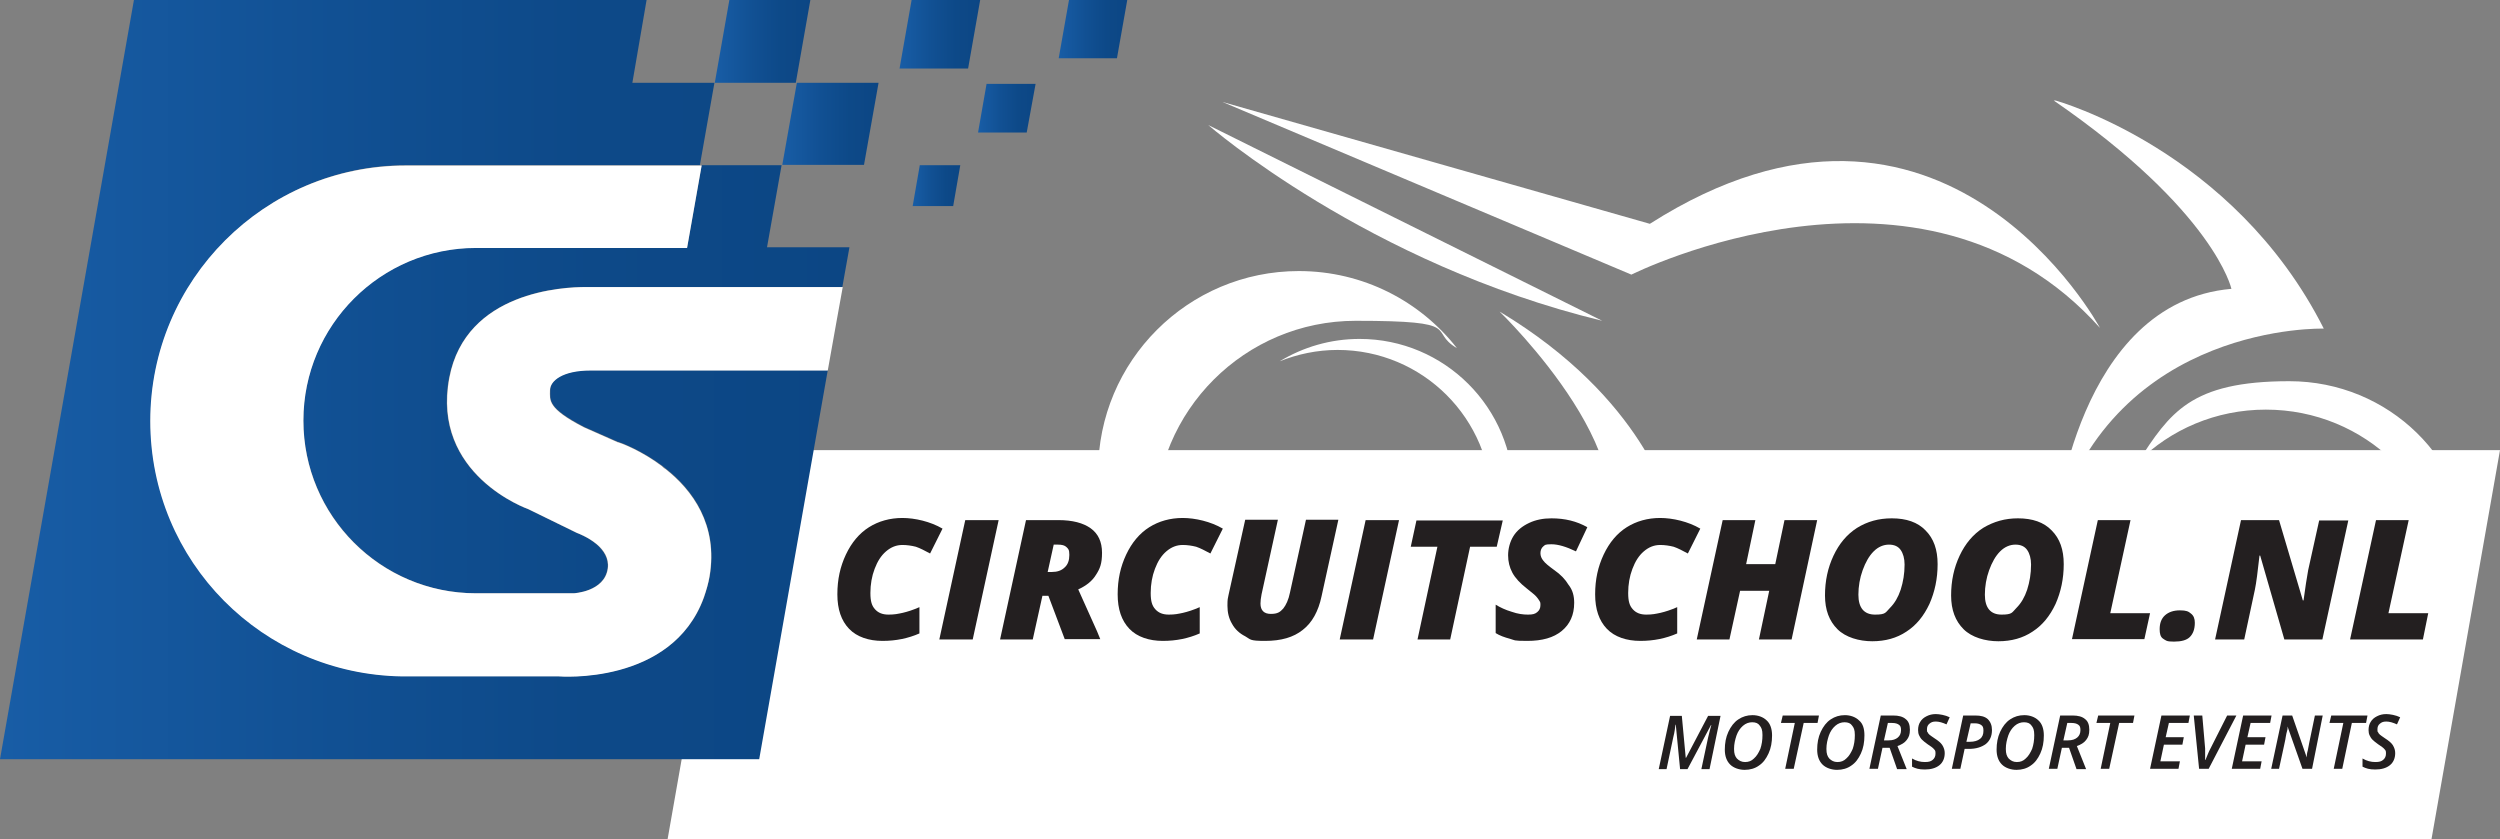
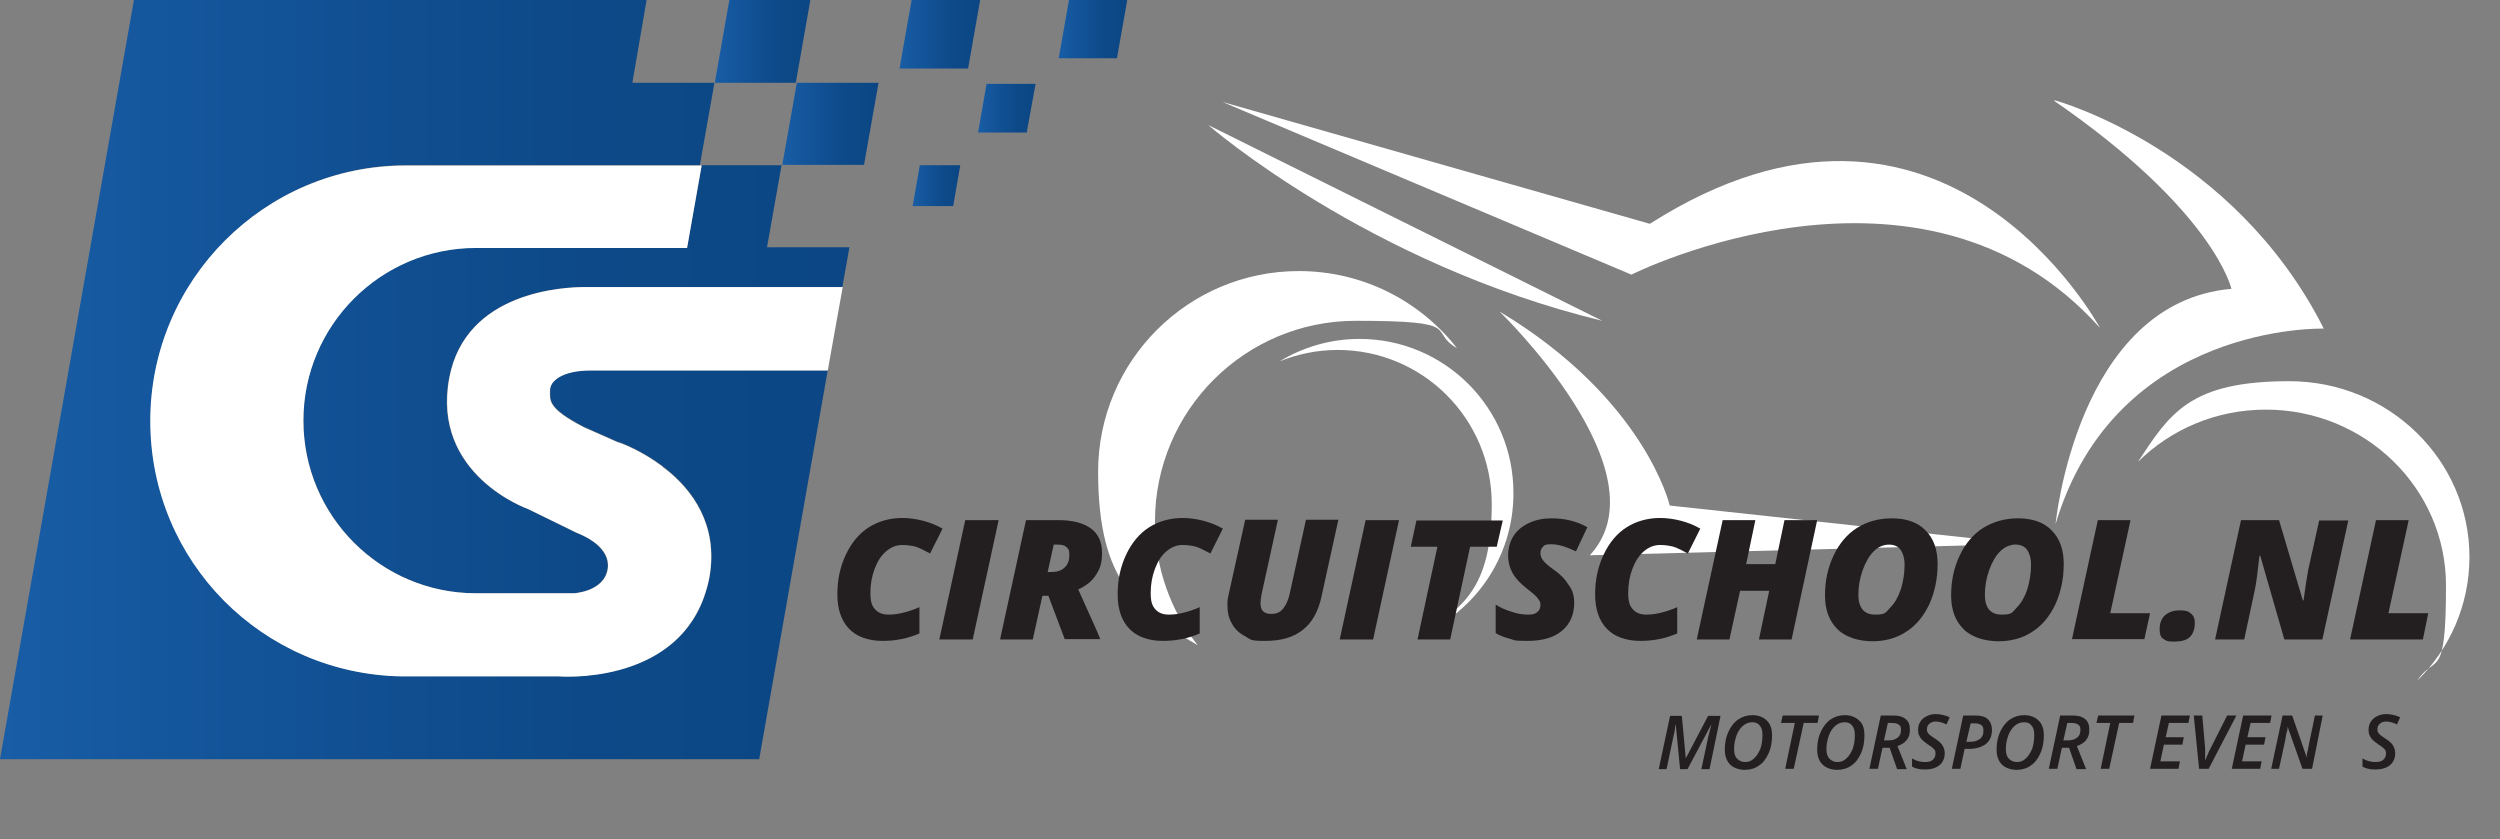
<svg xmlns="http://www.w3.org/2000/svg" id="Laag_1" version="1.1" viewBox="0 0 703.7 236.3">
  <rect x="0" y="0" width="703.7" height="236.3" fill="#808080" stroke="none" />
  <defs>
    <style>
      .st0 {
        fill: url(#linear-gradient2);
      }

      .st1 {
        fill: url(#linear-gradient1);
      }

      .st2 {
        fill: url(#linear-gradient3);
      }

      .st3 {
        fill: url(#linear-gradient6);
      }

      .st4 {
        fill: url(#linear-gradient7);
      }

      .st5 {
        fill: url(#linear-gradient5);
      }

      .st6 {
        fill: url(#linear-gradient4);
      }

      .st7 {
        fill: #231f20;
      }

      .st8 {
        fill: url(#linear-gradient);
      }

      .st9 {
        fill: #fff;
      }
    </style>
    <linearGradient id="linear-gradient" x1="253.2" y1="55.1" x2="275.9" y2="55.1" gradientTransform="translate(0 -45.5)" gradientUnits="userSpaceOnUse">
      <stop offset="0" stop-color="#1960aa" />
      <stop offset="0" stop-color="#185da6" />
      <stop offset=".4" stop-color="#115093" />
      <stop offset=".7" stop-color="#0d4988" />
      <stop offset="1" stop-color="#0c4684" />
    </linearGradient>
    <linearGradient id="linear-gradient1" x1="256.9" y1="97.7" x2="270.3" y2="97.7" gradientTransform="translate(0 -45.5)" gradientUnits="userSpaceOnUse">
      <stop offset="0" stop-color="#1960aa" />
      <stop offset="0" stop-color="#185da6" />
      <stop offset=".4" stop-color="#115093" />
      <stop offset=".7" stop-color="#0d4988" />
      <stop offset="1" stop-color="#0c4684" />
    </linearGradient>
    <linearGradient id="linear-gradient2" x1="275.3" y1="75.9" x2="291.5" y2="75.9" gradientTransform="translate(0 -45.5)" gradientUnits="userSpaceOnUse">
      <stop offset="0" stop-color="#1960aa" />
      <stop offset="0" stop-color="#185da6" />
      <stop offset=".4" stop-color="#115093" />
      <stop offset=".7" stop-color="#0d4988" />
      <stop offset="1" stop-color="#0c4684" />
    </linearGradient>
    <linearGradient id="linear-gradient3" x1="298" y1="53.7" x2="317.3" y2="53.7" gradientTransform="translate(0 -45.5)" gradientUnits="userSpaceOnUse">
      <stop offset="0" stop-color="#1960aa" />
      <stop offset="0" stop-color="#185da6" />
      <stop offset=".4" stop-color="#115093" />
      <stop offset=".7" stop-color="#0d4988" />
      <stop offset="1" stop-color="#0c4684" />
    </linearGradient>
    <linearGradient id="linear-gradient4" x1="201.2" y1="57.1" x2="228.1" y2="57.1" gradientTransform="translate(0 -45.5)" gradientUnits="userSpaceOnUse">
      <stop offset="0" stop-color="#1960aa" />
      <stop offset="0" stop-color="#185da6" />
      <stop offset=".4" stop-color="#115093" />
      <stop offset=".7" stop-color="#0d4988" />
      <stop offset="1" stop-color="#0c4684" />
    </linearGradient>
    <linearGradient id="linear-gradient5" x1="220.2" y1="80.3" x2="247.3" y2="80.3" gradientTransform="translate(0 -45.5)" gradientUnits="userSpaceOnUse">
      <stop offset="0" stop-color="#1960aa" />
      <stop offset="0" stop-color="#185da6" />
      <stop offset=".4" stop-color="#115093" />
      <stop offset=".7" stop-color="#0d4988" />
      <stop offset="1" stop-color="#0c4684" />
    </linearGradient>
    <linearGradient id="linear-gradient6" x1="0" y1="152.2" x2="239.1" y2="152.2" gradientTransform="translate(0 -45.5)" gradientUnits="userSpaceOnUse">
      <stop offset="0" stop-color="#1960aa" />
      <stop offset="0" stop-color="#185da6" />
      <stop offset=".4" stop-color="#115093" />
      <stop offset=".7" stop-color="#0d4988" />
      <stop offset="1" stop-color="#0c4684" />
    </linearGradient>
    <linearGradient id="linear-gradient7" x1="0" y1="152.3" x2="236.6" y2="152.3" gradientTransform="translate(0 -45.5)" gradientUnits="userSpaceOnUse">
      <stop offset="0" stop-color="#1960aa" />
      <stop offset="0" stop-color="#185da6" />
      <stop offset=".4" stop-color="#115093" />
      <stop offset=".7" stop-color="#0d4988" />
      <stop offset="1" stop-color="#0c4684" />
    </linearGradient>
  </defs>
  <path class="st9" d="M325.1,146.8c0-31.2,25.3-56.5,56.5-56.5s20.1,2.8,28.5,7.7c-10.3-13.2-26.4-21.7-44.5-21.7-31.2,0-56.5,25.3-56.5,56.5s11.2,39,28,48.8c-7.5-9.6-12-21.7-12-34.8Z" />
  <path class="st9" d="M382.7,95.4c-8.2,0-15.9,2.3-22.5,6.3,5-2,10.5-3.2,16.3-3.2,24,0,43.4,19.4,43.4,43.4s-8.4,29.6-21,37.2c15.9-6.4,27.1-22,27.1-40.2.1-24.1-19.4-43.5-43.3-43.5Z" />
  <path class="st9" d="M637.8,115.3c28,0,50.7,22.2,50.7,49.5s-3,19.1-8.1,26.8c9.1-8.9,14.7-21.3,14.7-34.8,0-27.3-22.7-49.5-50.7-49.5s-33.6,9-42.6,22.7c9.2-9.1,21.9-14.7,36-14.7Z" />
  <path class="st9" d="M578.6,28.3s50,13.7,75.5,64.2c0,0-58.5-1.8-75.5,55,0,0,6-62.4,49.5-66.2,0,0-4.7-21.8-50-53" />
  <path class="st9" d="M591.1,92.3s-44-82-126.7-29.3l-120.3-34.3,115.1,48.6s81.8-41,131.9,15Z" />
  <path class="st9" d="M340.1,35.2s44.9,39.1,110.9,55.1l-110.9-55.1Z" />
  <path class="st9" d="M422.1,87.7s47,45.3,25.4,68.6l122.3-3.2-99.8-10.8s-6.9-30-47.9-54.6Z" />
-   <polygon class="st9" points="684.4 236.3 187.9 236.3 207.2 126.7 703.7 126.7 684.4 236.3" />
  <g>
    <path class="st7" d="M254,153.4c-1.7,0-3.2.6-4.6,1.8-1.4,1.2-2.4,2.8-3.2,4.9-.8,2.1-1.2,4.4-1.2,6.8s.4,3.6,1.3,4.6c.9,1,2.1,1.5,3.8,1.5s2.6-.2,4-.5c1.3-.3,2.9-.8,4.7-1.6v7.4c-3.2,1.4-6.6,2.1-10.4,2.1s-7.2-1.1-9.4-3.4c-2.2-2.3-3.3-5.5-3.3-9.7s.8-7.8,2.4-11.2,3.8-6,6.5-7.7,5.9-2.6,9.4-2.6,7.9,1,11.3,3l-3.5,7c-1.5-.8-2.8-1.5-4-1.9-1.2-.3-2.5-.5-3.8-.5Z" />
    <path class="st7" d="M264.4,180l7.3-33.6h9.4l-7.3,33.6h-9.4Z" />
    <path class="st7" d="M293.4,167.8l-2.7,12.2h-9.2l7.3-33.6h9.1c4,0,7,.8,9.1,2.3s3.2,3.8,3.2,6.9-.6,4.5-1.7,6.2c-1.1,1.8-2.8,3.1-5,4.1l5.3,11.8.9,2.2h-10l-4.6-12.2h-1.7q0,.1,0,.1ZM294.9,161h1.2c1.5,0,2.7-.4,3.6-1.3.9-.8,1.3-2,1.3-3.5s-.3-1.7-.8-2.2-1.3-.7-2.4-.7h-1.2l-1.7,7.7Z" />
    <path class="st7" d="M332.9,153.4c-1.7,0-3.2.6-4.6,1.8s-2.4,2.8-3.2,4.9-1.2,4.4-1.2,6.8.4,3.6,1.3,4.6,2.1,1.5,3.8,1.5,2.6-.2,4-.5c1.3-.3,2.9-.8,4.7-1.6v7.4c-3.2,1.4-6.6,2.1-10.4,2.1s-7.2-1.1-9.4-3.4c-2.2-2.3-3.3-5.5-3.3-9.7s.8-7.8,2.4-11.2,3.8-6,6.5-7.7,5.9-2.6,9.4-2.6,7.9,1,11.3,3l-3.5,7c-1.5-.8-2.8-1.5-4-1.9-1.2-.3-2.5-.5-3.8-.5Z" />
    <path class="st7" d="M376.7,146.4l-4.7,21.4c-.9,4.3-2.7,7.5-5.3,9.5-2.6,2.1-6.1,3.1-10.6,3.1s-4-.4-5.6-1.3c-1.6-.8-2.9-2-3.7-3.5-.9-1.5-1.3-3.2-1.3-5.1s.1-2,.3-3l4.7-21.2h9.2l-4.6,21c-.2,1-.3,1.9-.3,2.6,0,1.9,1,2.9,2.9,2.9s2.6-.5,3.5-1.5c.8-1,1.5-2.5,1.9-4.5l4.5-20.5h9.1Z" />
    <path class="st7" d="M377.1,180l7.3-33.6h9.4l-7.3,33.6h-9.4Z" />
    <path class="st7" d="M408.2,180h-9.2l5.6-26.1h-7.5l1.6-7.4h24.3l-1.7,7.4h-7.5l-5.6,26.1Z" />
    <path class="st7" d="M443.1,169.7c0,3.4-1.2,6-3.5,7.9s-5.5,2.8-9.7,2.8-3.4-.2-4.9-.6c-1.5-.4-2.9-.9-4-1.6v-8c1.3.8,2.8,1.5,4.5,2,1.7.6,3.2.8,4.6.8s2-.2,2.6-.7.9-1.1.9-2-.1-.8-.3-1.2c-.2-.4-.5-.7-.8-1.1-.3-.4-1.3-1.2-2.8-2.4-1.8-1.4-3.2-2.9-4-4.4s-1.2-3.1-1.2-4.9.5-3.8,1.5-5.4c1-1.6,2.5-2.8,4.4-3.7s4-1.3,6.3-1.3c3.8,0,7.1.8,10.1,2.5l-3.2,6.8c-2.7-1.3-5-2-6.9-2s-1.8.2-2.3.6c-.5.4-.8,1.1-.8,1.9s.3,1.5.8,2.1c.5.7,1.5,1.5,3,2.6,1.9,1.3,3.2,2.7,4.1,4.2,1.2,1.5,1.6,3.2,1.6,5.1Z" />
    <path class="st7" d="M467.3,153.4c-1.7,0-3.2.6-4.6,1.8s-2.4,2.8-3.2,4.9c-.8,2.1-1.2,4.4-1.2,6.8s.4,3.6,1.3,4.6,2.1,1.5,3.8,1.5,2.6-.2,4-.5c1.3-.3,2.9-.8,4.7-1.6v7.4c-3.2,1.4-6.6,2.1-10.4,2.1s-7.2-1.1-9.4-3.4c-2.2-2.3-3.3-5.5-3.3-9.7s.8-7.8,2.4-11.2,3.8-6,6.5-7.7,5.9-2.6,9.4-2.6,7.9,1,11.3,3l-3.5,7c-1.5-.8-2.8-1.5-4-1.9-1.2-.3-2.5-.5-3.8-.5Z" />
    <path class="st7" d="M504.3,180h-9.2l2.9-13.7h-8.2l-3,13.7h-9.2l7.3-33.6h9.2l-2.6,12.4h8.2l2.6-12.4h9.2l-7.2,33.6Z" />
    <path class="st7" d="M532.5,145.9c4.1,0,7.3,1.1,9.5,3.4,2.3,2.3,3.4,5.4,3.4,9.5s-.8,7.8-2.3,11.2c-1.6,3.4-3.7,6-6.5,7.8-2.7,1.8-5.9,2.7-9.6,2.7s-7.5-1.1-9.8-3.4c-2.3-2.3-3.5-5.4-3.5-9.5s.8-7.8,2.4-11.2c1.6-3.4,3.8-6,6.6-7.8,2.9-1.8,6.1-2.7,9.8-2.7ZM536.1,158.9c0-1.7-.4-3.1-1.1-4.1s-1.8-1.5-3.3-1.5-3,.6-4.3,1.9c-1.3,1.3-2.3,3.1-3.1,5.3s-1.2,4.6-1.2,6.9c0,3.7,1.6,5.6,4.7,5.6s2.9-.6,4.2-1.9c1.3-1.3,2.3-3,3-5.1.7-2.2,1.1-4.5,1.1-7.1Z" />
    <path class="st7" d="M568,145.9c4.1,0,7.3,1.1,9.5,3.4,2.3,2.3,3.4,5.4,3.4,9.5s-.8,7.8-2.3,11.2c-1.6,3.4-3.7,6-6.5,7.8-2.7,1.8-5.9,2.7-9.6,2.7s-7.5-1.1-9.8-3.4c-2.3-2.3-3.5-5.4-3.5-9.5s.8-7.8,2.4-11.2c1.6-3.4,3.8-6,6.6-7.8,3-1.8,6.2-2.7,9.8-2.7ZM571.7,158.9c0-1.7-.4-3.1-1.1-4.1s-1.8-1.5-3.3-1.5-3,.6-4.3,1.9c-1.3,1.3-2.3,3.1-3.1,5.3s-1.2,4.6-1.2,6.9c0,3.7,1.6,5.6,4.7,5.6s2.9-.6,4.2-1.9c1.3-1.3,2.3-3,3-5.1.7-2.2,1.1-4.5,1.1-7.1Z" />
    <path class="st7" d="M583.2,180l7.3-33.6h9.2l-5.7,26.2h11.2l-1.6,7.3h-20.4Z" />
    <path class="st7" d="M607.9,177.1c0-1.7.5-3,1.5-3.9s2.4-1.4,4.2-1.4,2.4.3,3.1.9c.8.6,1.1,1.5,1.1,2.6,0,1.8-.5,3.1-1.4,4s-2.4,1.3-4.5,1.3-2.2-.3-3-.8-1-1.5-1-2.7Z" />
    <path class="st7" d="M653.7,180h-10.7l-6.8-23.6h-.2c-.5,4.5-.9,7.7-1.3,9.6l-3,14h-8.2l7.3-33.6h10.7l6.7,22.6h.2c.5-3.6.9-6.4,1.3-8.5l3.1-14h8.2l-7.3,33.5Z" />
    <path class="st7" d="M661.5,180l7.3-33.6h9.2l-5.7,26.2h11.2l-1.5,7.4h-20.5Z" />
  </g>
  <g>
    <path class="st7" d="M472.9,216.4l-1.2-12.4h-.1c-.1.8-.2,2-.6,3.5l-1.9,9h-2.2l3.2-15h3.3l1.1,11.8h.1l6.2-11.8h3.5l-3.1,15h-2.3l1.9-8.9c.3-1.3.6-2.4.9-3.5h-.1l-6.6,12.4h-2.1q0-.1,0-.1Z" />
    <path class="st7" d="M498.8,207c0,1.9-.3,3.6-1,5.1s-1.5,2.6-2.7,3.4c-1.1.8-2.5,1.2-4,1.2s-3.1-.5-4.1-1.5-1.5-2.4-1.5-4.2.3-3.5,1-5,1.6-2.7,2.8-3.5c1.2-.8,2.5-1.2,4-1.2s3,.5,4,1.5c1,.9,1.5,2.4,1.5,4.2ZM493.2,203.3c-.9,0-1.8.3-2.6,1s-1.4,1.6-1.8,2.7c-.4,1.2-.7,2.4-.7,3.8s.3,2.1.8,2.7c.6.6,1.3,1,2.3,1s1.8-.3,2.5-1c.8-.7,1.3-1.6,1.8-2.7.4-1.2.6-2.4.6-3.9s-.3-2.1-.8-2.7c-.4-.6-1.1-.9-2.1-.9Z" />
    <path class="st7" d="M504.9,216.4h-2.4l2.7-12.9h-3.9l.5-2.1h10.2l-.4,2.1h-3.9l-2.8,12.9Z" />
    <path class="st7" d="M524.8,207c0,1.9-.3,3.6-1,5.1s-1.5,2.6-2.7,3.4c-1.1.8-2.5,1.2-4,1.2s-3.1-.5-4.1-1.5-1.5-2.4-1.5-4.2.3-3.5,1-5,1.6-2.7,2.8-3.5,2.5-1.2,4-1.2,3,.5,4,1.5c1.1.9,1.5,2.4,1.5,4.2ZM519.2,203.3c-.9,0-1.8.3-2.6,1s-1.4,1.6-1.8,2.7c-.4,1.2-.7,2.4-.7,3.8s.3,2.1.8,2.7c.6.6,1.3,1,2.3,1s1.8-.3,2.5-1c.8-.7,1.3-1.6,1.8-2.7.4-1.2.6-2.4.6-3.9s-.3-2.1-.8-2.7c-.4-.6-1.1-.9-2.1-.9Z" />
    <path class="st7" d="M529.9,210.4l-1.3,6h-2.4l3.2-15h3.5c1.5,0,2.7.3,3.5,1,.8.6,1.2,1.6,1.2,3s-.3,2.1-.9,2.9c-.6.8-1.5,1.3-2.6,1.7l2.6,6.5h-2.7l-2.1-6h-2ZM530.3,208.4h1.3c1.2,0,2-.3,2.6-.8s.9-1.2.9-2.1-.2-1.2-.6-1.5c-.4-.3-1-.5-1.9-.5h-1.2l-1.1,4.9Z" />
    <path class="st7" d="M547.4,212c0,1.4-.5,2.6-1.5,3.4-1,.8-2.4,1.2-4.1,1.2s-2.6-.3-3.6-.8v-2.3c1.2.7,2.4,1,3.6,1s1.7-.2,2.2-.6c.5-.4.8-1,.8-1.7s0-.9-.4-1.3c-.3-.4-.9-.8-1.8-1.4-.7-.5-1.2-.9-1.6-1.3s-.6-.8-.8-1.2-.3-.9-.3-1.5c0-.9.2-1.7.6-2.3.4-.7,1-1.2,1.8-1.6.8-.4,1.6-.6,2.6-.6s2.7.3,3.9.9l-.9,2c-1.1-.5-2.1-.8-3-.8s-1.3.2-1.8.6c-.5.4-.7.9-.7,1.6s0,.6.2.8c0,.2.3.5.5.7s.7.5,1.4,1c1.1.7,1.8,1.3,2.2,1.9.5.8.7,1.5.7,2.3Z" />
    <path class="st7" d="M560.7,205.5c0,1.7-.6,3-1.7,3.9-1.2.9-2.8,1.4-4.8,1.4h-1.2l-1.2,5.6h-2.4l3.2-15h3.4c1.6,0,2.7.3,3.5,1,.8.8,1.2,1.8,1.2,3.1ZM553.5,208.8h1c1.2,0,2.2-.3,2.8-.8.7-.5,1-1.3,1-2.3s-.2-1.3-.6-1.6c-.4-.3-1-.5-1.8-.5h-1.2l-1.2,5.2Z" />
    <path class="st7" d="M575.3,207c0,1.9-.3,3.6-1,5.1s-1.5,2.6-2.7,3.4c-1.1.8-2.5,1.2-4,1.2s-3.1-.5-4.1-1.5-1.5-2.4-1.5-4.2.3-3.5,1-5,1.6-2.7,2.8-3.5,2.5-1.2,4-1.2,3,.5,4,1.5c1,.9,1.5,2.4,1.5,4.2ZM569.7,203.3c-.9,0-1.8.3-2.6,1s-1.4,1.6-1.8,2.7c-.4,1.2-.7,2.4-.7,3.8s.3,2.1.8,2.7c.6.6,1.3,1,2.3,1s1.8-.3,2.5-1c.8-.7,1.3-1.6,1.8-2.7.4-1.2.6-2.4.6-3.9s-.3-2.1-.8-2.7c-.4-.6-1.1-.9-2.1-.9Z" />
    <path class="st7" d="M580.4,210.4l-1.3,6h-2.4l3.2-15h3.5c1.5,0,2.7.3,3.5,1,.8.6,1.2,1.6,1.2,3s-.3,2.1-.9,2.9c-.6.8-1.5,1.3-2.6,1.7l2.6,6.5h-2.7l-2.1-6h-2ZM580.8,208.4h1.3c1.2,0,2-.3,2.6-.8s.9-1.2.9-2.1-.2-1.2-.6-1.5c-.4-.3-1-.5-1.9-.5h-1.2l-1.1,4.9Z" />
    <path class="st7" d="M593.7,216.4h-2.4l2.7-12.9h-3.9l.5-2.1h10.2l-.4,2.1h-3.9l-2.8,12.9Z" />
    <path class="st7" d="M613.2,216.4h-8l3.2-15h8l-.4,2.1h-5.5l-.9,4h5.1l-.4,2.1h-5.2l-1,4.7h5.5l-.4,2.1Z" />
    <path class="st7" d="M620.8,213.9c.5-1.2.9-2.3,1.4-3.2l4.7-9.3h2.6l-7.8,15h-2.7l-1.5-15h2.4l.8,9.3c0,.7,0,1.5,0,2.4v.8h0Z" />
    <path class="st7" d="M636.2,216.4h-8l3.2-15h8l-.4,2.1h-5.5l-.9,4h5.1l-.4,2.1h-5.2l-1,4.7h5.5l-.4,2.1Z" />
    <path class="st7" d="M650.8,216.4h-2.7l-4.2-11.9h0v.7c-.3,1-.4,1.7-.5,2.2,0,.4-.7,3.4-1.9,9h-2.2l3.2-15h2.7l4.1,11.8h0c0-.4,0-1,.3-2,.2-.9.3-1.6.4-2.1l1.6-7.7h2.2l-3,15Z" />
-     <path class="st7" d="M659.3,216.4h-2.4l2.7-12.9h-3.9l.5-2.1h10.2l-.4,2.1h-4l-2.7,12.9Z" />
    <path class="st7" d="M674.2,212c0,1.4-.5,2.6-1.5,3.4-1,.8-2.4,1.2-4.1,1.2s-2.6-.3-3.6-.8v-2.3c1.2.7,2.4,1,3.6,1s1.7-.2,2.2-.6c.5-.4.8-1,.8-1.7s0-.9-.4-1.3c-.3-.4-.9-.8-1.8-1.4-.7-.5-1.2-.9-1.6-1.3s-.6-.8-.8-1.2-.3-.9-.3-1.5c0-.9.2-1.7.6-2.3.4-.7,1-1.2,1.8-1.6.8-.4,1.6-.6,2.6-.6s2.7.3,3.9.9l-.9,2c-1.1-.5-2.1-.8-3-.8s-1.3.2-1.8.6c-.5.4-.7.9-.7,1.6s0,.6.2.8c0,.2.3.5.5.7s.7.5,1.4,1c1.1.7,1.8,1.3,2.2,1.9.5.8.7,1.5.7,2.3Z" />
  </g>
  <g>
    <polygon class="st8" points="256.6 0 253.2 19.3 272.5 19.3 275.9 0 256.6 0" />
    <polygon class="st1" points="256.9 58 268.3 58 270.3 46.5 258.9 46.5 256.9 58" />
    <polygon class="st0" points="275.3 37.3 289 37.3 291.5 23.6 277.7 23.6 275.3 37.3" />
    <polygon class="st2" points="300.9 0 298 16.4 314.4 16.4 317.3 0 300.9 0" />
    <polygon class="st6" points="228.1 0 205.3 0 201.2 23.3 224 23.3 228.1 0" />
    <polygon class="st5" points="220.2 46.4 243.2 46.4 247.3 23.3 224.3 23.3 220.2 46.4" />
    <path class="st3" d="M149.2,69.7h-15.2c-26.9,0-48.6,21.8-48.6,48.6s21.8,48.7,48.6,48.7h27.4s8.7-.4,9.6-7c.4-2.9-1.2-5.1-3.1-6.8-2.5-2.1-5.6-3.2-5.6-3.2l-13.7-6.7s-27.4-9.6-22.2-37c4.7-24.3,32.3-25.6,38.4-25.5h72.3l2-11.2h-23.2l4.1-23.1h-22.5l-4.1,23.2c-17,0-37.9,0-44.2,0Z" />
    <path class="st4" d="M166.3,104.2c-7.8,0-11.4,2.6-11.4,5.6s-.8,5,9.6,10.4l9.5,4.2h.1c1,.3,6.5,2.4,12.3,6.7.1.1.6.5,1,.8,7.5,5.9,14.8,15.7,12.4,30.3-.4,1.9-.9,3.8-1.6,5.9-9,24.8-40.8,22.2-40.8,22.2h-44.1c-39.2-.5-70.9-32.5-70.9-71.9S74.6,46.5,114.3,46.5h82.7l4.1-23.2h-23.1L182,0H37.7L0,213.7h213.7l19.3-109.5h-66.7Z" />
    <path class="st9" d="M237.2,80.8h-72.3c-6.2,0-33.8,1.2-38.4,25.5-5.2,27.4,22.2,37,22.2,37l13.7,6.7s3.1,1.1,5.6,3.2c1.9,1.6,3.5,3.9,3.1,6.8-.9,6.6-9.6,7-9.6,7h-27.5c-26.9,0-48.6-21.8-48.6-48.6s21.8-48.6,48.6-48.6h59.4l4.1-23.2h0c0,0-.6,0-.6,0h-82.7c-39.7,0-71.9,32.2-71.9,71.9s31.7,71.3,70.9,71.9h44.1s31.8,2.6,40.8-22.2c.7-2,1.3-4,1.6-5.9,2.5-14.6-4.9-24.4-12.4-30.3-.4-.2-.8-.6-1-.8-5.7-4.3-11.3-6.4-12.3-6.7h-.1l-9.5-4.2c-10.5-5.4-9.6-7.7-9.6-10.4s3.6-5.6,11.4-5.6h66.8l2.5-14,1.7-9.4h0Z" />
  </g>
</svg>